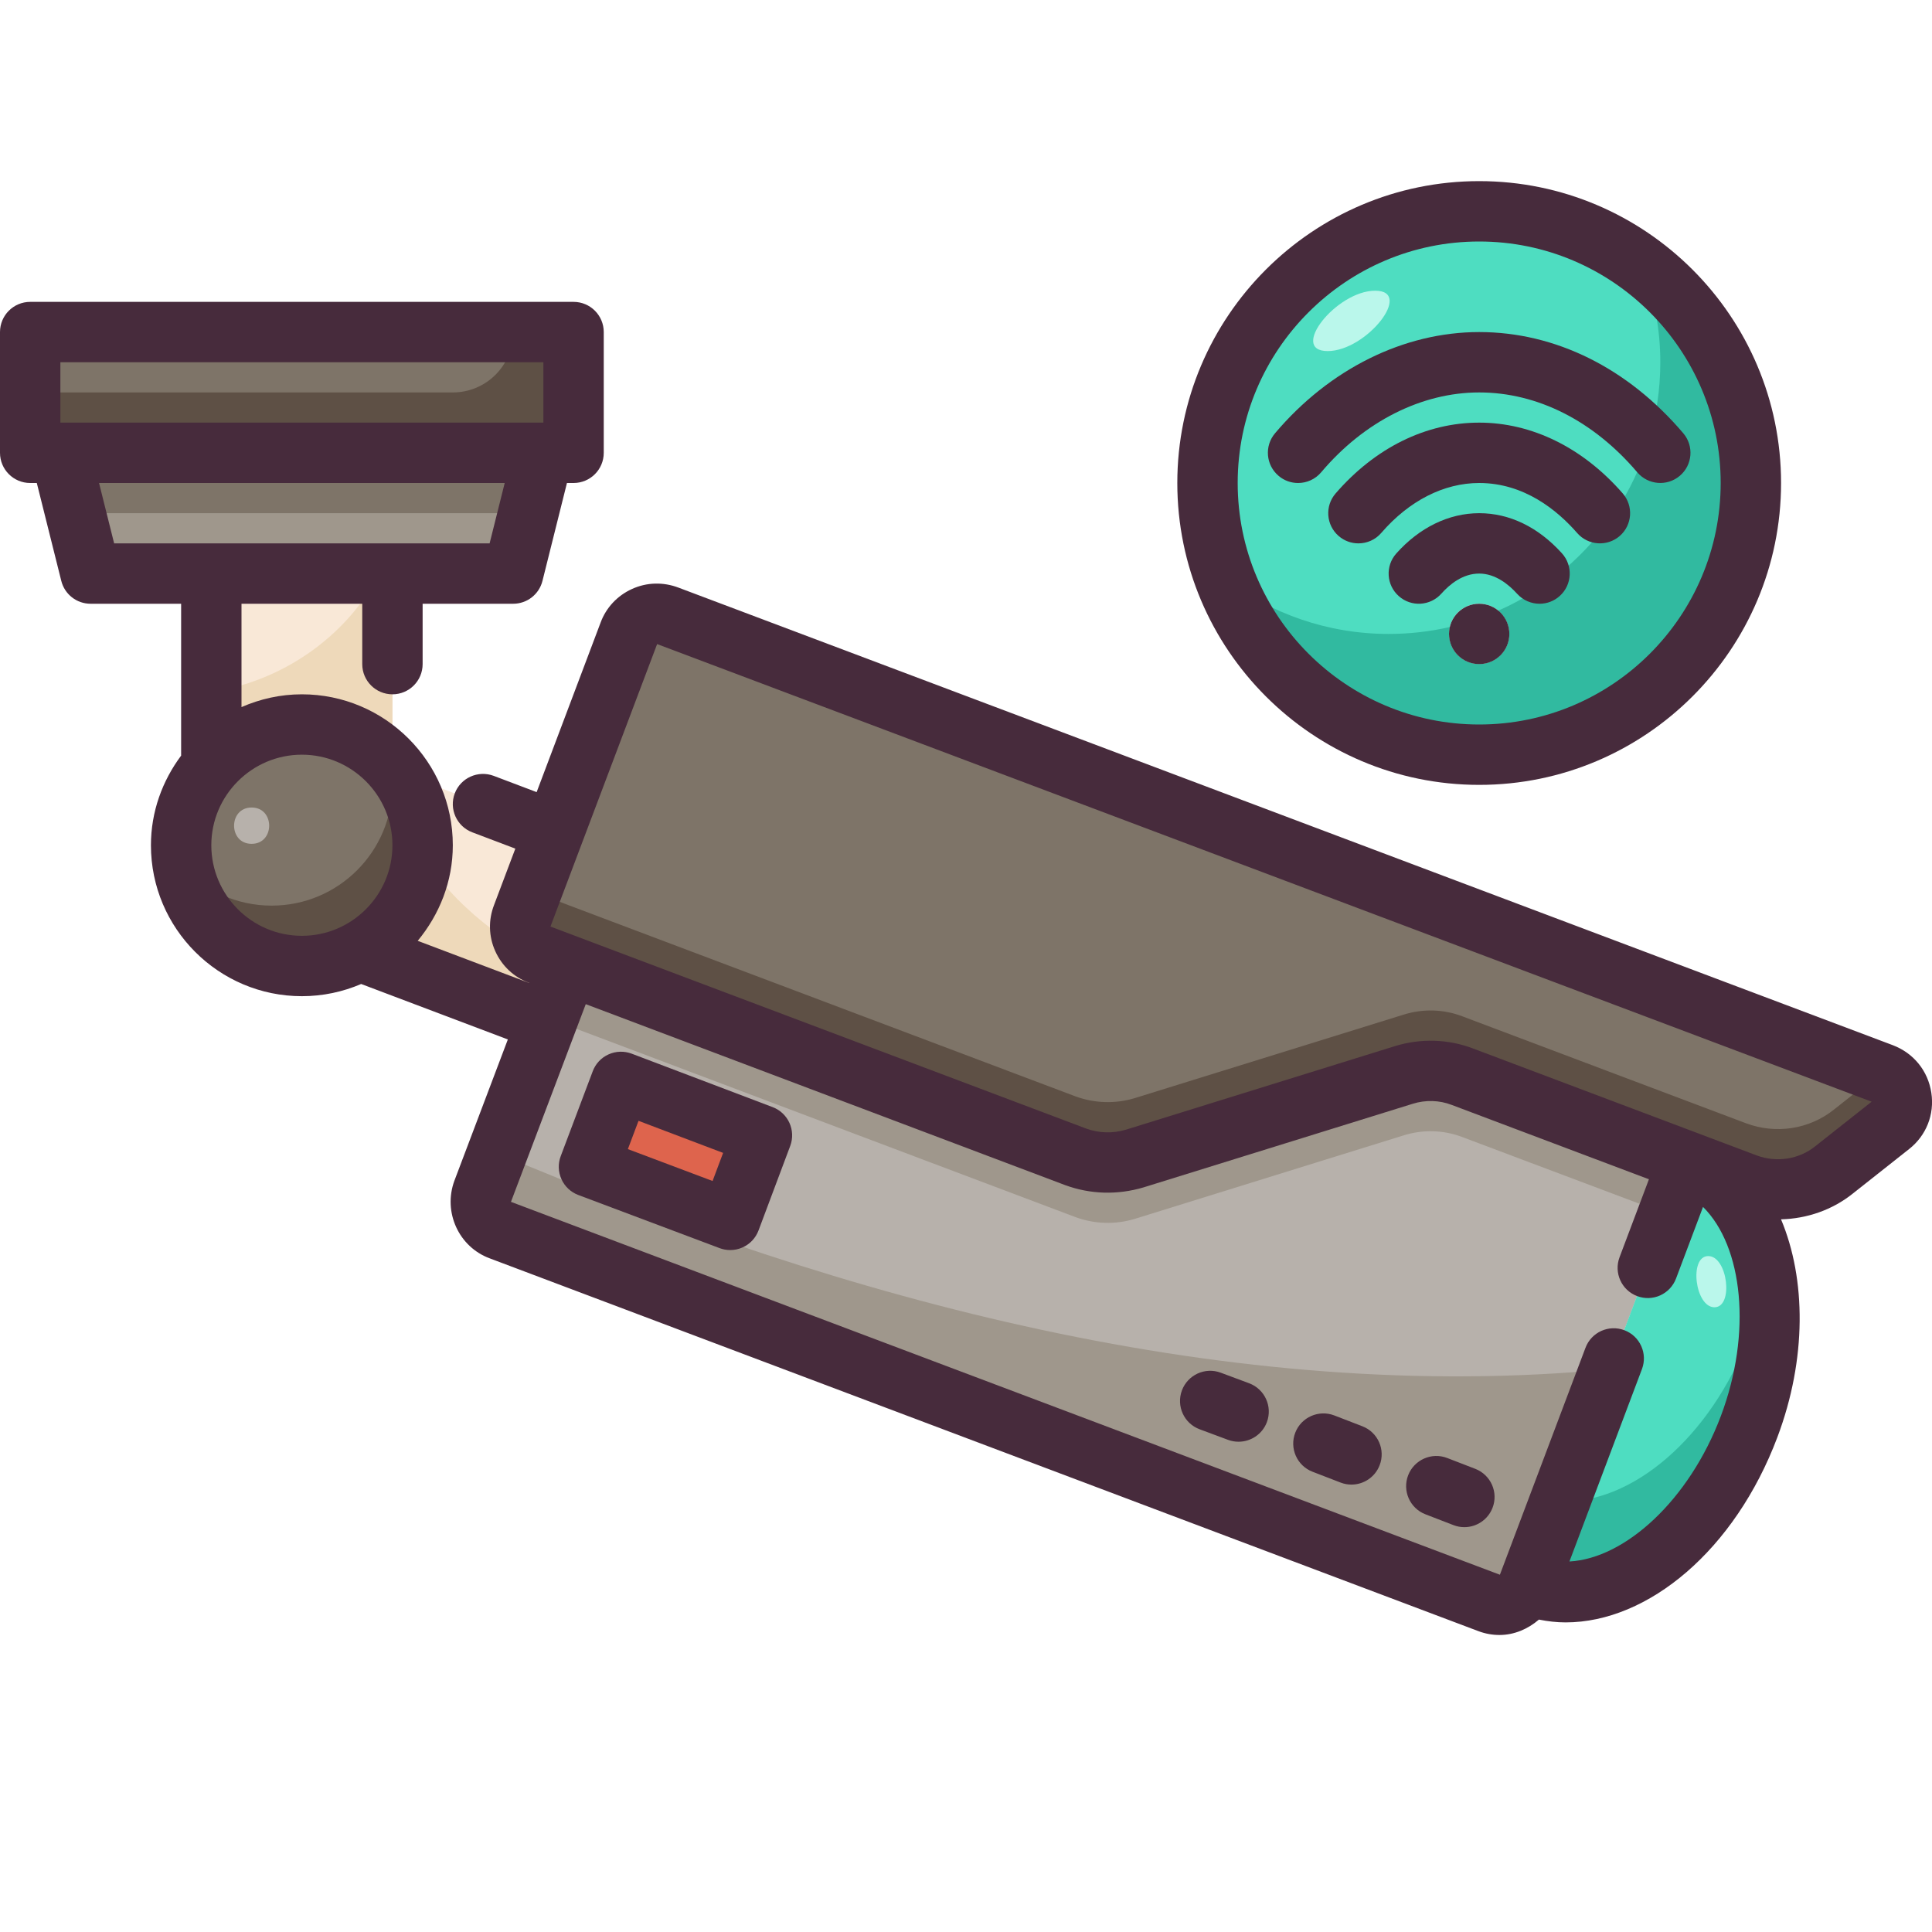
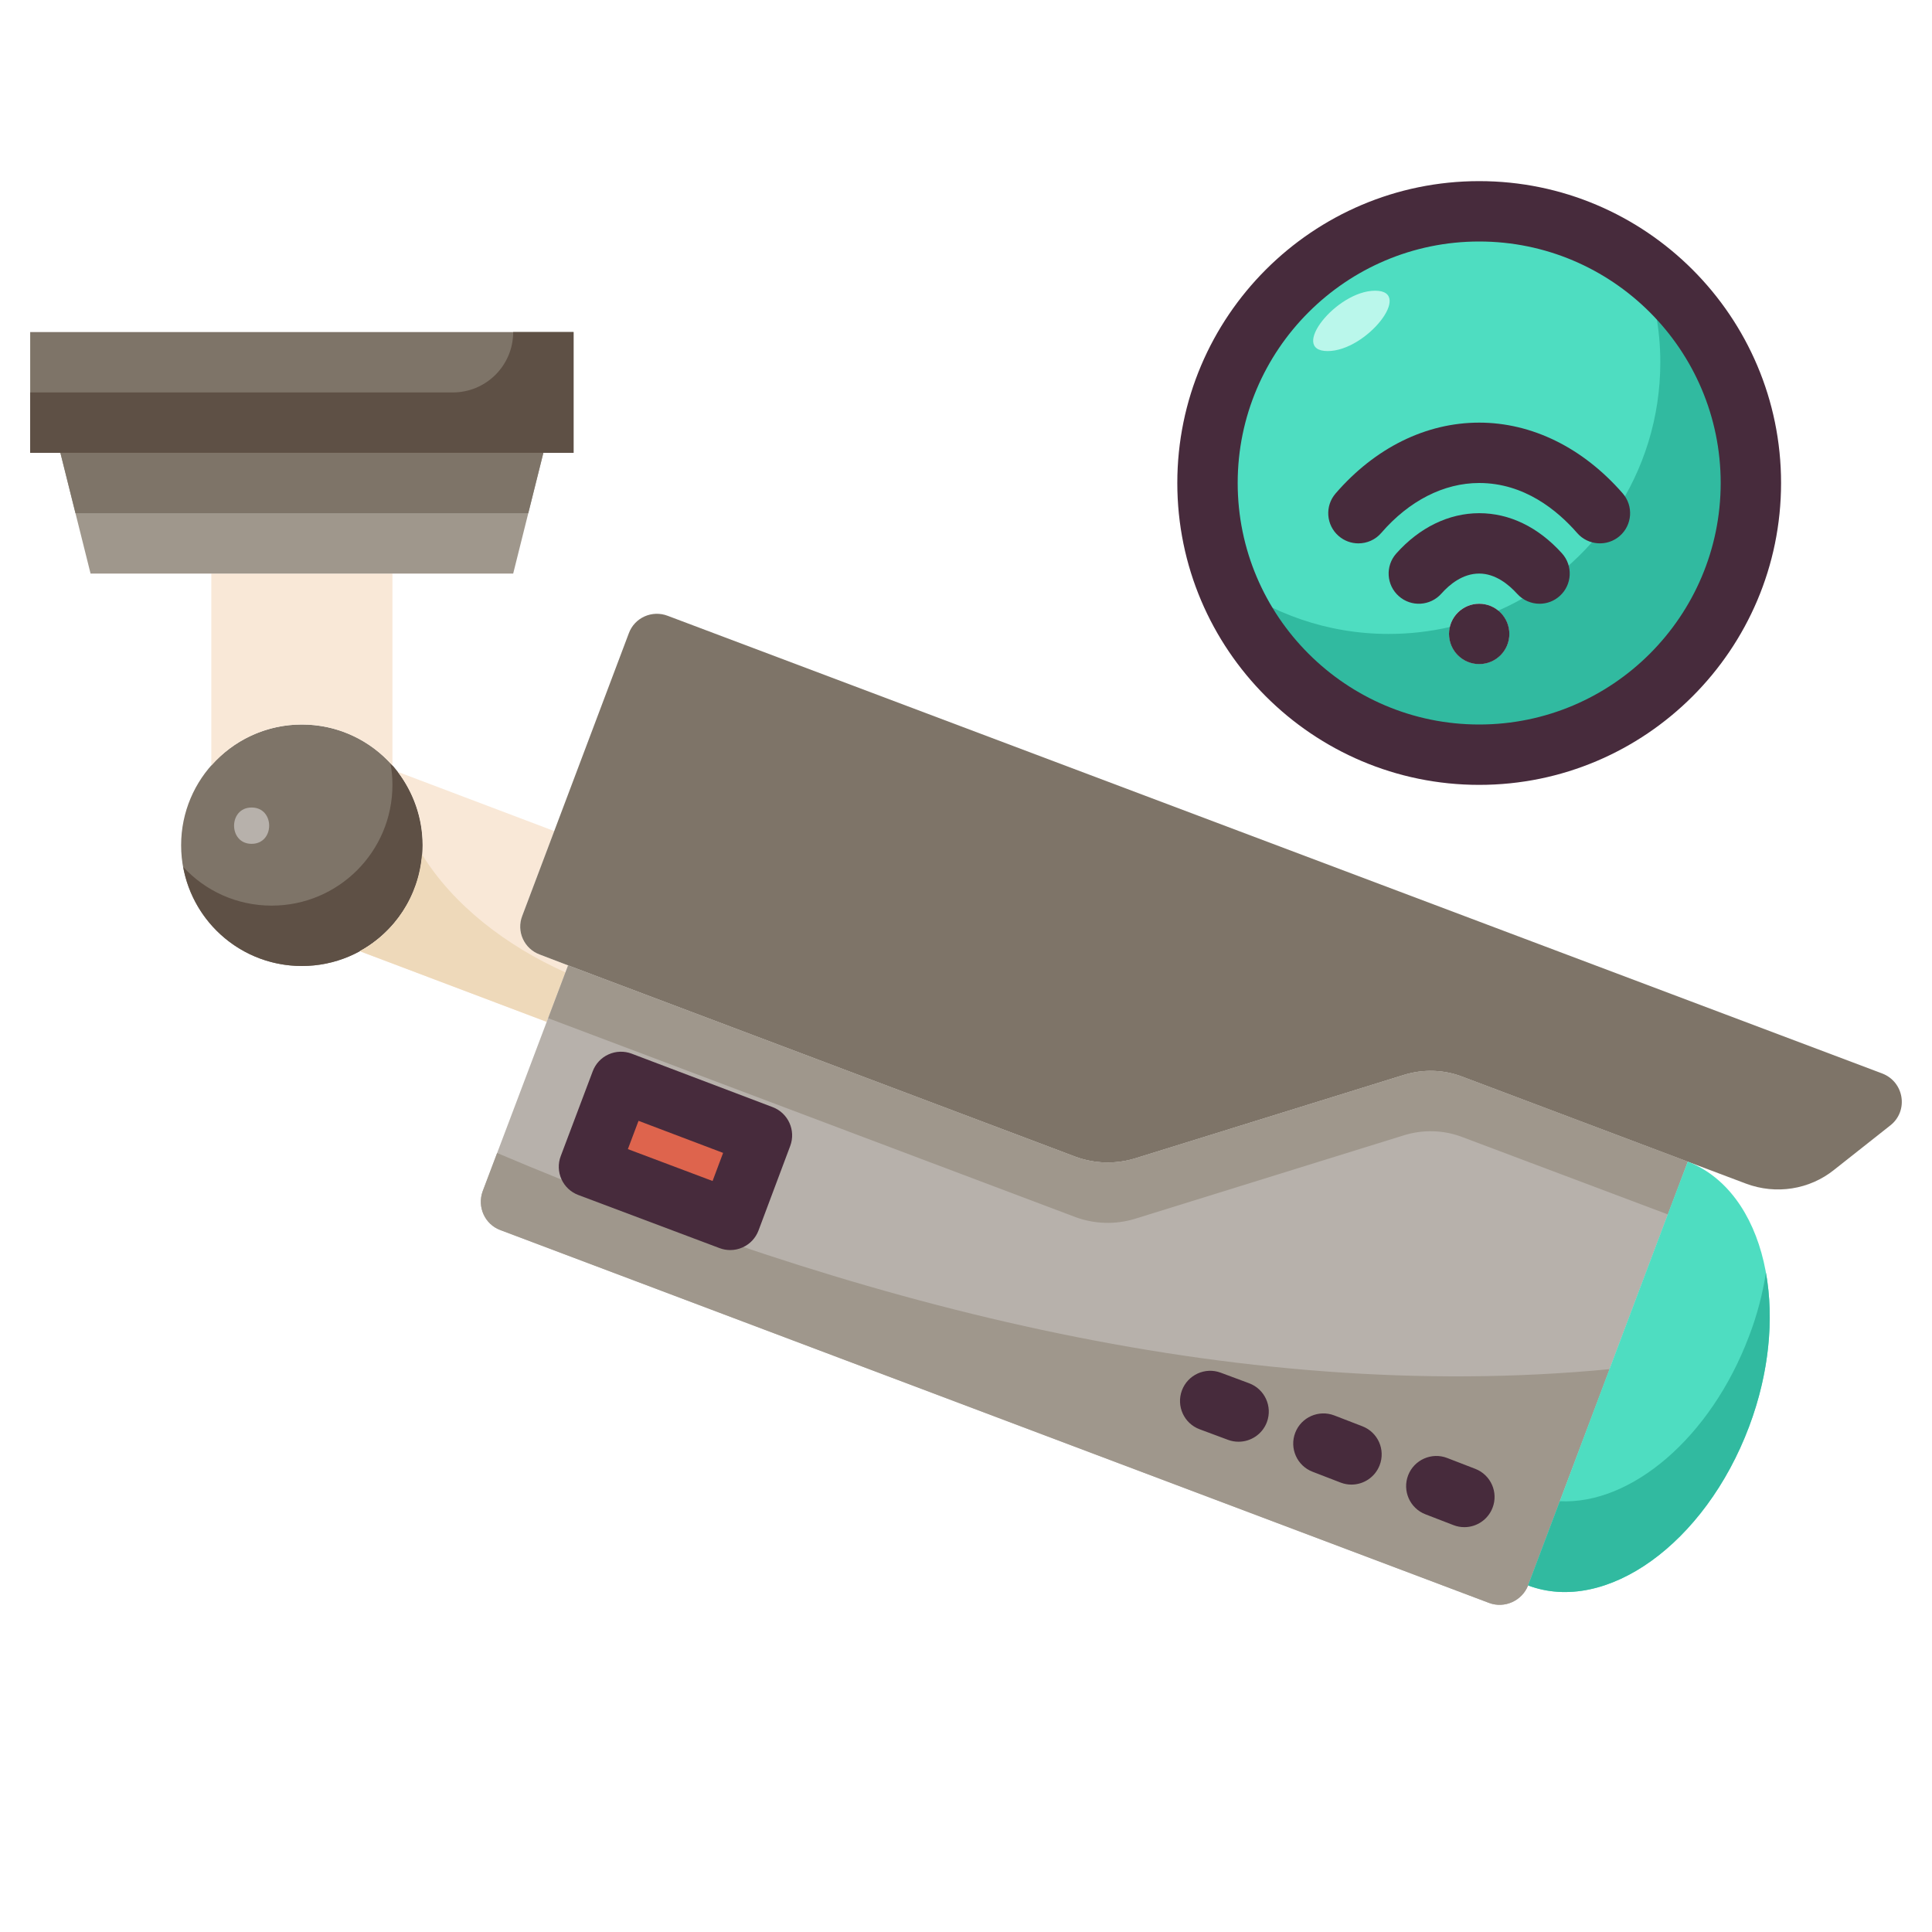
<svg xmlns="http://www.w3.org/2000/svg" viewBox="0 0 64 64" id="cctv-camera">
  <circle cx="10" cy="28" r="4" fill="#7e7468" />
  <path fill="#5e5045" d="M14,28c0,2.21-1.79,4-4,4c-1.96,0-3.59-1.41-3.93-3.28C6.8,29.51,7.84,30,9,30c2.21,0,4-1.79,4-4  c0-0.25-0.02-0.49-0.07-0.72C13.59,26,14,26.95,14,28z" />
  <path fill="#4eddc1" d="M49,20c-0.56,0-1,0.45-1,1s0.44,1,1,1c0.55,0,1-0.45,1-1S49.55,20,49,20z M49,7c4.97,0,9,4.03,9,9  s-4.03,9-9,9s-9-4.03-9-9S44.03,7,49,7z" />
  <path fill="#31baa0" d="M58,16c0,4.97-4.03,9-9,9c-3.85,0-7.13-2.42-8.41-5.82C42.09,20.32,43.97,21,46,21   c0.7,0,1.38-0.08,2.03-0.23C48.01,20.84,48,20.92,48,21c0,0.55,0.45,1,1,1s1-0.45,1-1c0-0.31-0.14-0.59-0.37-0.77   C52.79,18.84,55,15.68,55,12c0-1.12-0.21-2.19-0.59-3.18C56.59,10.45,58,13.06,58,16z" />
  <path fill="#baf7eb" d="M45.554,9.63c-1.287,0-2.863,2-1.574,2C45.267,11.63,46.843,9.63,45.554,9.63z" />
  <path fill="#f9e8d7" d="M17.88,31.62l0.94,0.36l-0.71,1.87l-6.19-2.34c1.24-0.68,2.08-2,2.08-3.51c0-0.91-0.31-1.75-0.82-2.43  l5.18,1.96l-1.06,2.81C17.1,30.85,17.36,31.43,17.88,31.62z" />
  <path fill="#eed9ba" d="M13.979,28.303c-0.105,1.381-0.904,2.573-2.059,3.207l6.19,2.34l0.622-1.638  C16.773,31.333,15.017,29.986,13.979,28.303z" />
  <path fill="#f9e8d7" d="M10,24c-1.2,0-2.27,0.53-3,1.36V19h6v6.36C12.27,24.53,11.2,24,10,24z" />
-   <path fill="#eed9ba" d="M7,22.918v2.442C7.73,24.53,8.8,24,10,24s2.27,0.53,3,1.36V19h-0.432C11.458,21.127,9.298,22.583,7,22.918z" />
  <polygon fill="#9f978c" points="18 15 17 19 13 19 7 19 3 19 2 15" />
  <polygon fill="#7e7468" points="18 15 17.5 17 2.5 17 2 15" />
  <path fill="#b7b1ab" d="M20.57,35.84l-1.06,2.81l4.68,1.76l1.05-2.8L20.57,35.84z M49.33,53.1L16.58,40.75  c-0.52-0.19-0.78-0.77-0.59-1.29l2.12-5.61l0.71-1.87l16.81,6.34c0.63,0.23,1.31,0.25,1.95,0.06l8.92-2.77  c0.64-0.2,1.33-0.18,1.95,0.06l7.46,2.81l-5.29,14.04C50.42,53.03,49.84,53.29,49.33,53.1z" />
  <path fill="#9f978c" d="M16.468,38.195L15.99,39.46c-0.19,0.52,0.07,1.1,0.59,1.29L49.33,53.1c0.51,0.19,1.09-0.07,1.29-0.58  l2.7-7.165C40.815,46.557,27.983,43.077,16.468,38.195z" />
  <polygon fill="#7e7468" points="19 11 19 15 18 15 2 15 1 15 1 11" />
  <path fill="#5e5045" d="M19,11v4H1v-2h14c1.105,0,2-0.895,2-2v0H19z" />
  <path fill="#7e7468" d="M62.35,35.56c0.73,0.28,0.88,1.24,0.27,1.72l-1.86,1.47c-0.82,0.66-1.93,0.83-2.92,0.46l-9.39-3.54  c-0.62-0.24-1.31-0.26-1.95-0.06l-8.92,2.77c-0.64,0.19-1.32,0.17-1.95-0.06l-16.81-6.34l-0.94-0.36  c-0.52-0.19-0.78-0.77-0.58-1.28l1.06-2.81l2.47-6.55c0.19-0.52,0.77-0.78,1.29-0.58L62.35,35.56z" />
-   <path fill="#5e5045" d="M62.62,37.28l-1.86,1.47c-0.82,0.66-1.93,0.83-2.92,0.46l-9.39-3.54c-0.62-0.24-1.31-0.26-1.95-0.06  l-8.92,2.77c-0.64,0.19-1.32,0.17-1.95-0.06l-16.81-6.34l-0.94-0.36c-0.52-0.19-0.78-0.77-0.58-1.28l0.32-0.86  c0.08,0.05,0.16,0.1,0.26,0.14l0.94,0.36l16.81,6.34c0.63,0.23,1.31,0.25,1.95,0.06l8.92-2.77c0.64-0.2,1.33-0.18,1.95,0.06  l9.39,3.54c0.99,0.37,2.1,0.2,2.92-0.46l1.53-1.21l0.06,0.02C63.08,35.84,63.23,36.8,62.62,37.28z" />
  <path fill="#9f978c" d="M55.91,38.48l-0.66,1.75l-6.8-2.56c-0.62-0.24-1.31-0.26-1.95-0.06l-8.92,2.77c-0.64,0.19-1.32,0.17-1.95-0.06  l-17.47-6.59l0.66-1.75l16.81,6.34c0.63,0.23,1.31,0.25,1.95,0.06l8.92-2.77c0.64-0.2,1.33-0.18,1.95,0.06L55.91,38.48z" />
  <polygon fill="#de644d" points="25.24 37.61 24.19 40.41 19.51 38.65 20.57 35.84" />
  <path fill="#4eddc1" d="M55.91,38.48c2.55,0.99,3.48,4.93,2.03,8.78c-1.46,3.88-4.74,6.23-7.32,5.26  C50.62,52.52,55.9,38.47,55.91,38.48z" />
  <path fill="#31baa0" d="M57.94,47.26c-1.46,3.88-4.74,6.23-7.32,5.26c0,0,0.43-1.15,1.05-2.79c2.36,0.12,5-2.1,6.27-5.47  c0.27-0.7,0.45-1.41,0.56-2.1C58.77,43.68,58.61,45.48,57.94,47.26z" />
-   <path fill="#baf7eb" d="M56.587,41.609c-0.643,0-0.438,1.696,0.207,1.696C57.437,43.304,57.231,41.609,56.587,41.609z" />
  <path fill="#b7b1ab" d="M8.335,26.75c-0.774,0-0.775,1.203,0,1.203C9.11,27.953,9.111,26.75,8.335,26.75z" />
-   <path fill="#472b3c" d="M50.258,19.671C50.456,19.889,50.728,20,51,20c0.239,0,0.479-0.085,0.67-0.259  c0.41-0.37,0.441-1.003,0.071-1.412C50.955,17.46,50.007,17,49,17c-1.006,0-1.981,0.475-2.747,1.336  c-0.367,0.412-0.33,1.044,0.083,1.411c0.413,0.368,1.045,0.33,1.412-0.083C48.017,19.361,48.453,19,49,19  C49.539,19,49.981,19.365,50.258,19.671z" />
+   <path fill="#472b3c" d="M50.258,19.671C50.456,19.889,50.728,20,51,20c0.239,0,0.479-0.085,0.67-0.259  c0.41-0.37,0.441-1.003,0.071-1.412C50.955,17.46,50.007,17,49,17c-1.006,0-1.981,0.475-2.747,1.336  c-0.367,0.412-0.33,1.044,0.083,1.411c0.413,0.368,1.045,0.33,1.412-0.083C48.017,19.361,48.453,19,49,19  C49.539,19,49.981,19.365,50.258,19.671" />
  <path fill="#472b3c" d="M52.246,17.657c0.362,0.416,0.995,0.459,1.411,0.097c0.416-0.363,0.459-0.995,0.097-1.411  C52.437,14.832,50.748,14,49,14c-1.76,0-3.449,0.833-4.757,2.347c-0.361,0.417-0.315,1.049,0.103,1.41  C44.535,17.92,44.768,18,45,18c0.28,0,0.56-0.117,0.757-0.347C46.678,16.587,47.83,16,49,16C50.489,16,51.587,16.901,52.246,17.657  z" />
-   <path fill="#472b3c" d="M49,13c1.927,0,3.787,0.94,5.238,2.647c0.358,0.42,0.988,0.472,1.409,0.114s0.472-0.988,0.114-1.409  C53.924,12.19,51.523,11,49,11c-2.498,0-4.963,1.223-6.764,3.354c-0.356,0.422-0.303,1.053,0.119,1.409  C42.542,15.923,42.771,16,43,16c0.284,0,0.567-0.12,0.765-0.354C45.184,13.964,47.092,13,49,13z" />
  <path fill="#472b3c" d="M59,16c0-5.514-4.486-10-10-10s-10,4.486-10,10s4.486,10,10,10S59,21.514,59,16z M41,16c0-4.411,3.589-8,8-8  s8,3.589,8,8s-3.589,8-8,8S41,20.411,41,16z" />
-   <path fill="#472b3c" d="M13,23c0.552,0,1-0.447,1-1v-2h3c0.459,0,0.859-0.312,0.97-0.758L18.781,16H19c0.552,0,1-0.447,1-1v-4  c0-0.553-0.448-1-1-1H1c-0.552,0-1,0.447-1,1v4c0,0.553,0.448,1,1,1h0.219l0.811,3.242C2.141,19.688,2.541,20,3,20h3v5.031  C5.38,25.864,5,26.884,5,28c0,2.757,2.243,5,5,5c0.697,0,1.361-0.145,1.964-0.404l4.859,1.837l-1.772,4.684  c-0.381,1.04,0.151,2.194,1.176,2.569L48.98,54.036c0.228,0.085,0.461,0.125,0.692,0.125c0.484,0,0.941-0.195,1.307-0.51  c0.292,0.058,0.586,0.093,0.883,0.093c2.742,0,5.612-2.405,7.015-6.132c0.979-2.598,0.951-5.248,0.122-7.22  c0.86-0.022,1.703-0.311,2.382-0.857l1.859-1.47c0.571-0.449,0.847-1.146,0.738-1.865c-0.109-0.723-0.583-1.312-1.274-1.576  L22.479,19.467c-0.507-0.193-1.055-0.18-1.546,0.045c-0.488,0.222-0.858,0.622-1.039,1.116l-2.117,5.612l-1.423-0.539  c-0.517-0.193-1.094,0.065-1.289,0.581c-0.196,0.517,0.064,1.094,0.581,1.29l1.425,0.54l-0.703,1.863  c-0.195,0.5-0.182,1.045,0.039,1.535c0.221,0.491,0.622,0.864,1.114,1.044l0.01,0.004l-0.001,0.004l-3.693-1.396  C14.553,30.301,15,29.207,15,28c0-2.757-2.243-5-5-5c-0.712,0-1.386,0.154-2,0.424V20h4v2C12,22.553,12.448,23,13,23z   M21.768,21.336L62,36.495l-1.867,1.476c-0.539,0.435-1.282,0.548-1.94,0.304l-1.894-0.714c-0.009-0.004-0.017-0.009-0.027-0.013  c-0.004-0.002-0.008-0.001-0.012-0.002l-7.452-2.809c-0.826-0.319-1.752-0.347-2.604-0.081l-8.909,2.767  c-0.436,0.129-0.893,0.115-1.312-0.037l-16.805-6.337c-0.001,0-0.002-0.001-0.003-0.002c-0.001,0-0.002,0-0.004-0.001l-0.936-0.353  L21.768,21.336z M19.404,33.264l15.884,5.996c0.834,0.304,1.728,0.33,2.589,0.075l8.922-2.771c0.425-0.133,0.884-0.12,1.291,0.038  c0.003,0.001,0.006,0.002,0.009,0.003l6.524,2.46l-0.973,2.582c-0.195,0.517,0.066,1.094,0.583,1.288  c0.517,0.196,1.093-0.066,1.288-0.583l0.894-2.371c1.324,1.311,1.628,4.173,0.591,6.926c-1.044,2.774-3.164,4.719-5.016,4.819  l2.402-6.373c0.195-0.517-0.066-1.094-0.583-1.288c-0.517-0.196-1.094,0.066-1.288,0.583l-2.835,7.517L16.926,39.813L19.404,33.264  z M2,14v-2h16v2H2z M10,25c1.654,0,3,1.346,3,3s-1.346,3-3,3s-3-1.346-3-3S8.346,25,10,25z M3.781,18l-0.5-2h13.438l-0.5,2H3.781z" />
  <path fill="#472b3c" d="M25.595 36.675l-4.67-1.771c-.248-.093-.523-.086-.766.024-.242.108-.431.31-.524.559l-1.06 2.811c-.094.248-.085.523.024.765.11.242.311.431.559.523l4.68 1.76c.114.043.233.064.352.064.141 0 .282-.03.414-.09.241-.109.43-.311.523-.559l1.05-2.8C26.37 37.445 26.11 36.87 25.595 36.675zM23.605 39.122l-2.806-1.056.353-.937 2.802 1.062L23.605 39.122zM41.378 45.822l-.94-.35c-.518-.193-1.094.072-1.286.589-.192.518.071 1.094.589 1.286l.94.35c.115.043.233.062.349.062.406 0 .788-.249.938-.651C42.16 46.591 41.896 46.015 41.378 45.822zM45.13 47.247l-.93-.359c-.515-.197-1.094.057-1.293.572s.057 1.094.572 1.293l.93.359c.119.046.24.067.36.067.401 0 .779-.243.933-.64C45.902 48.024 45.646 47.446 45.13 47.247zM48.87 48.657l-.93-.359c-.513-.199-1.094.058-1.293.572s.057 1.094.572 1.293l.93.359c.118.046.24.067.36.067.401 0 .779-.243.933-.64C49.642 49.436 49.385 48.856 48.87 48.657z" />
  <circle cx="49" cy="21" r="1" fill="#472b3c" />
</svg>